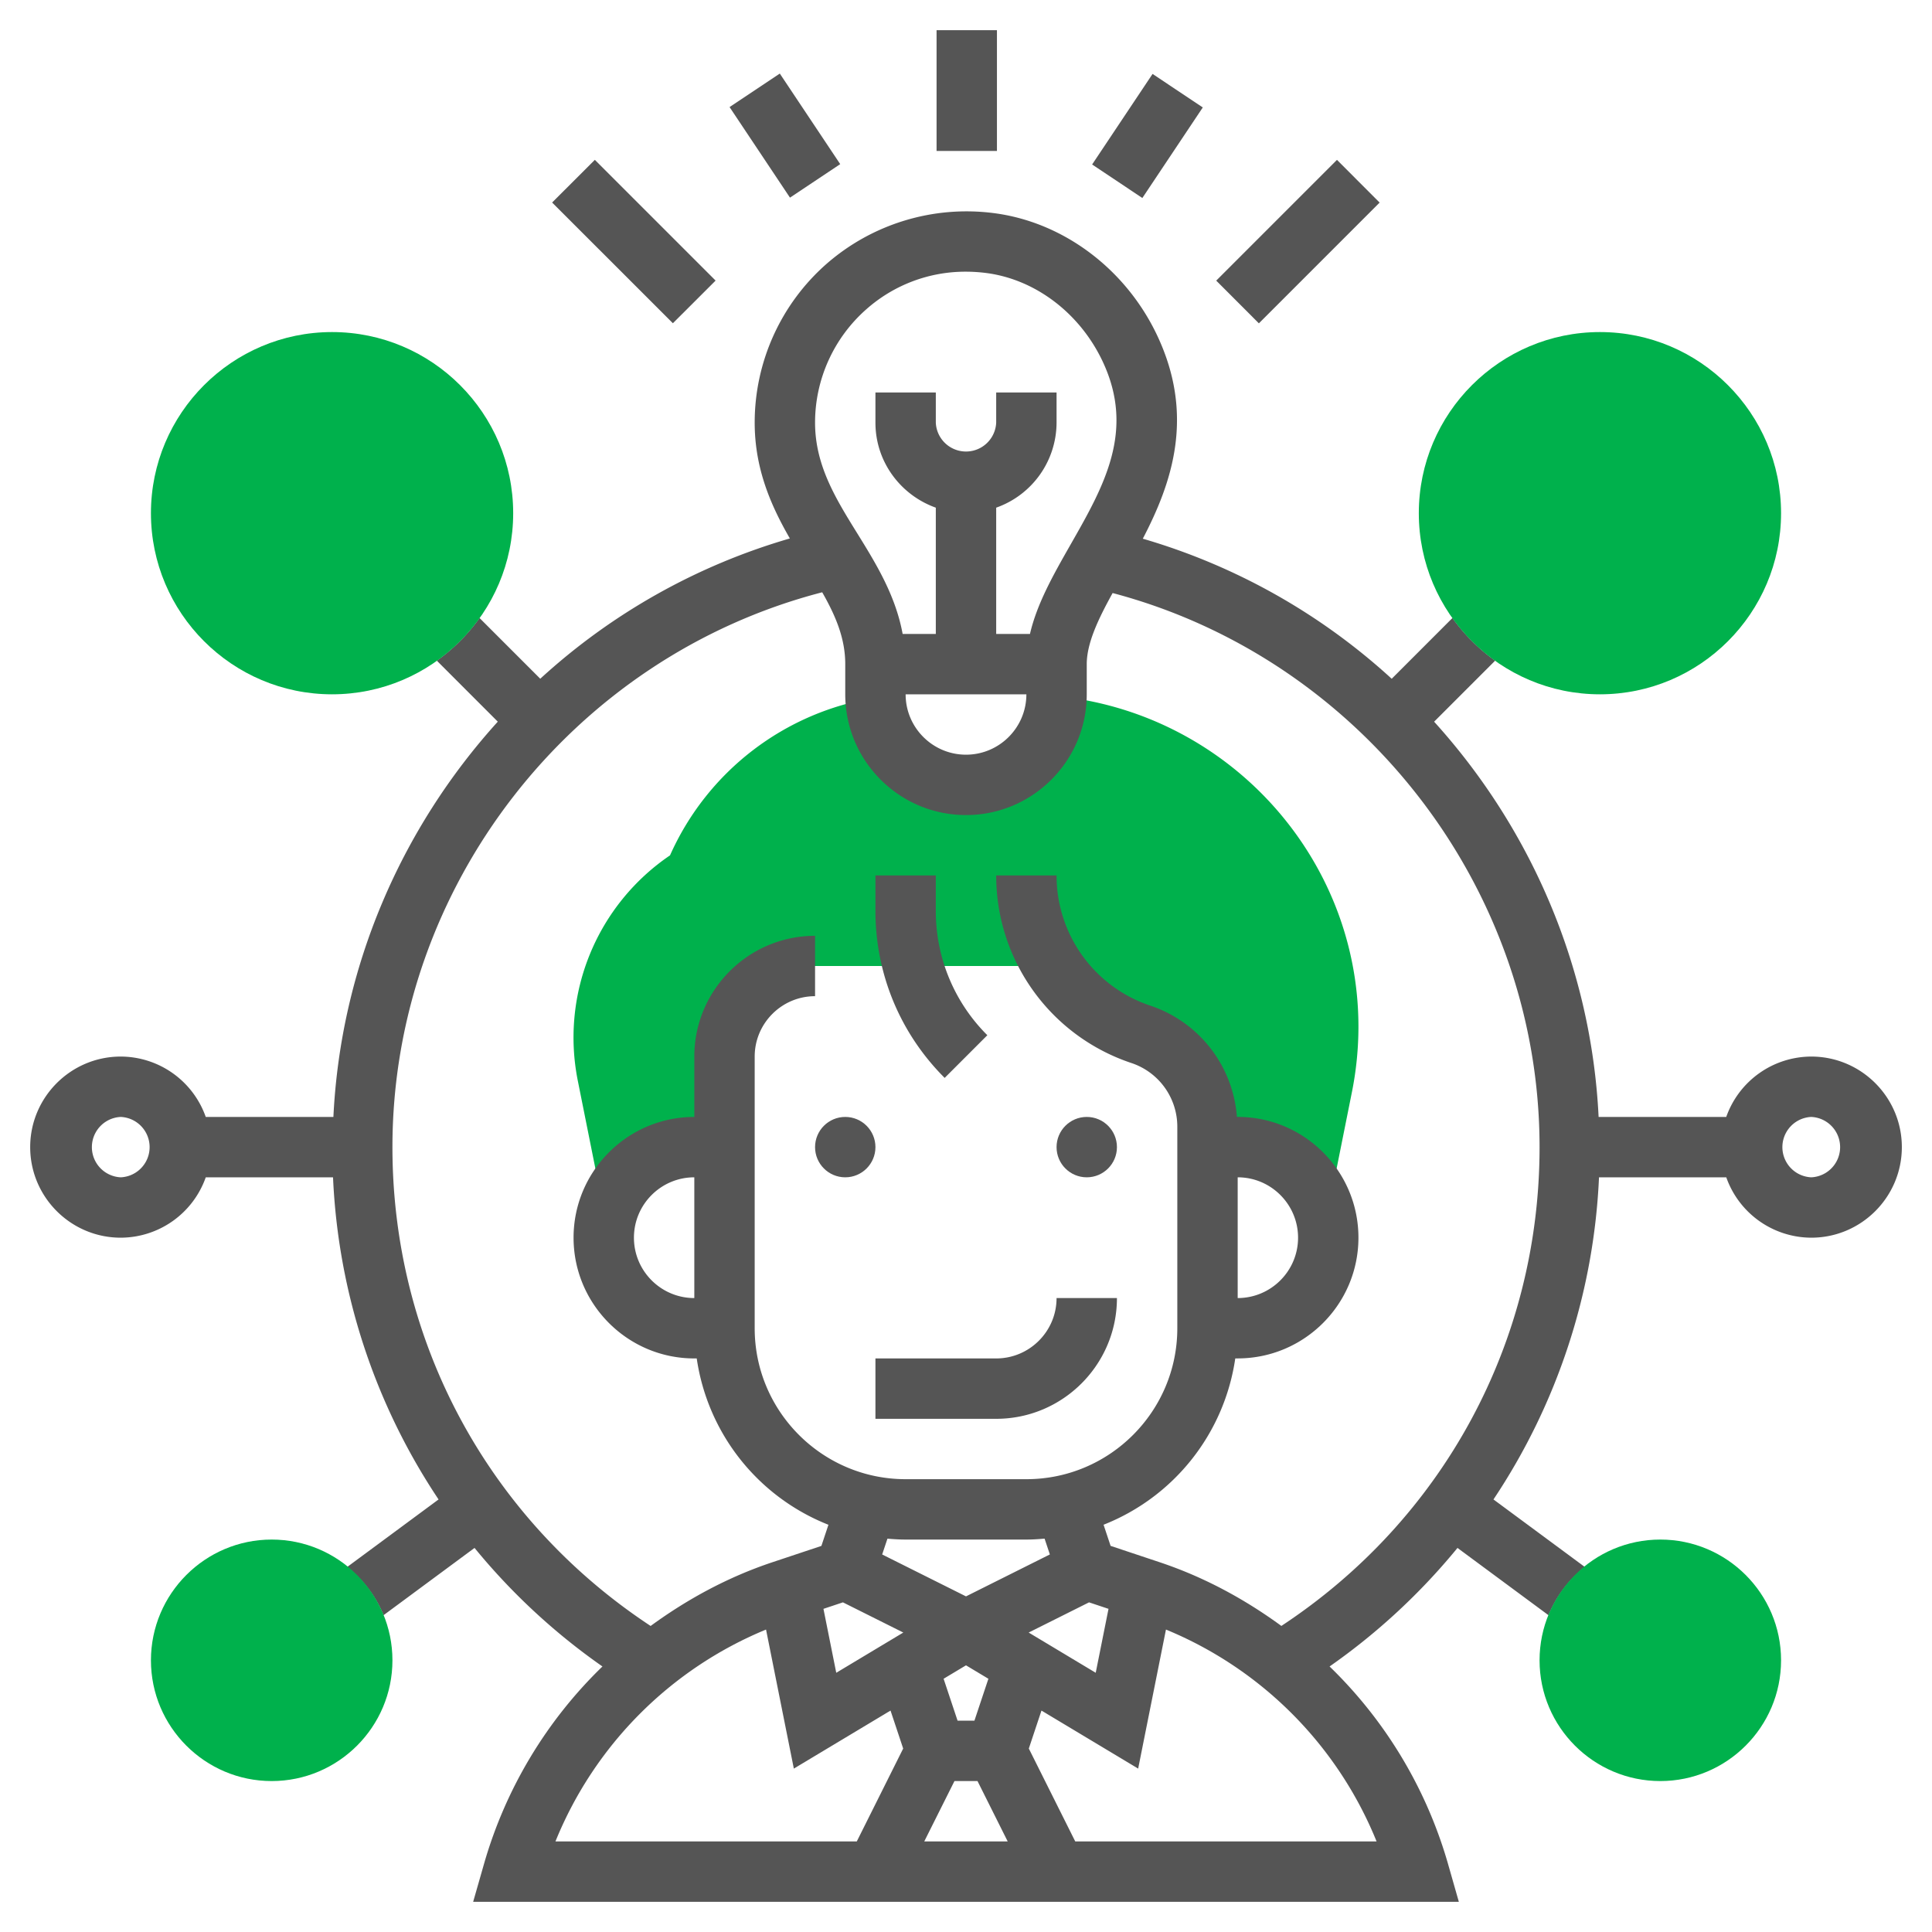
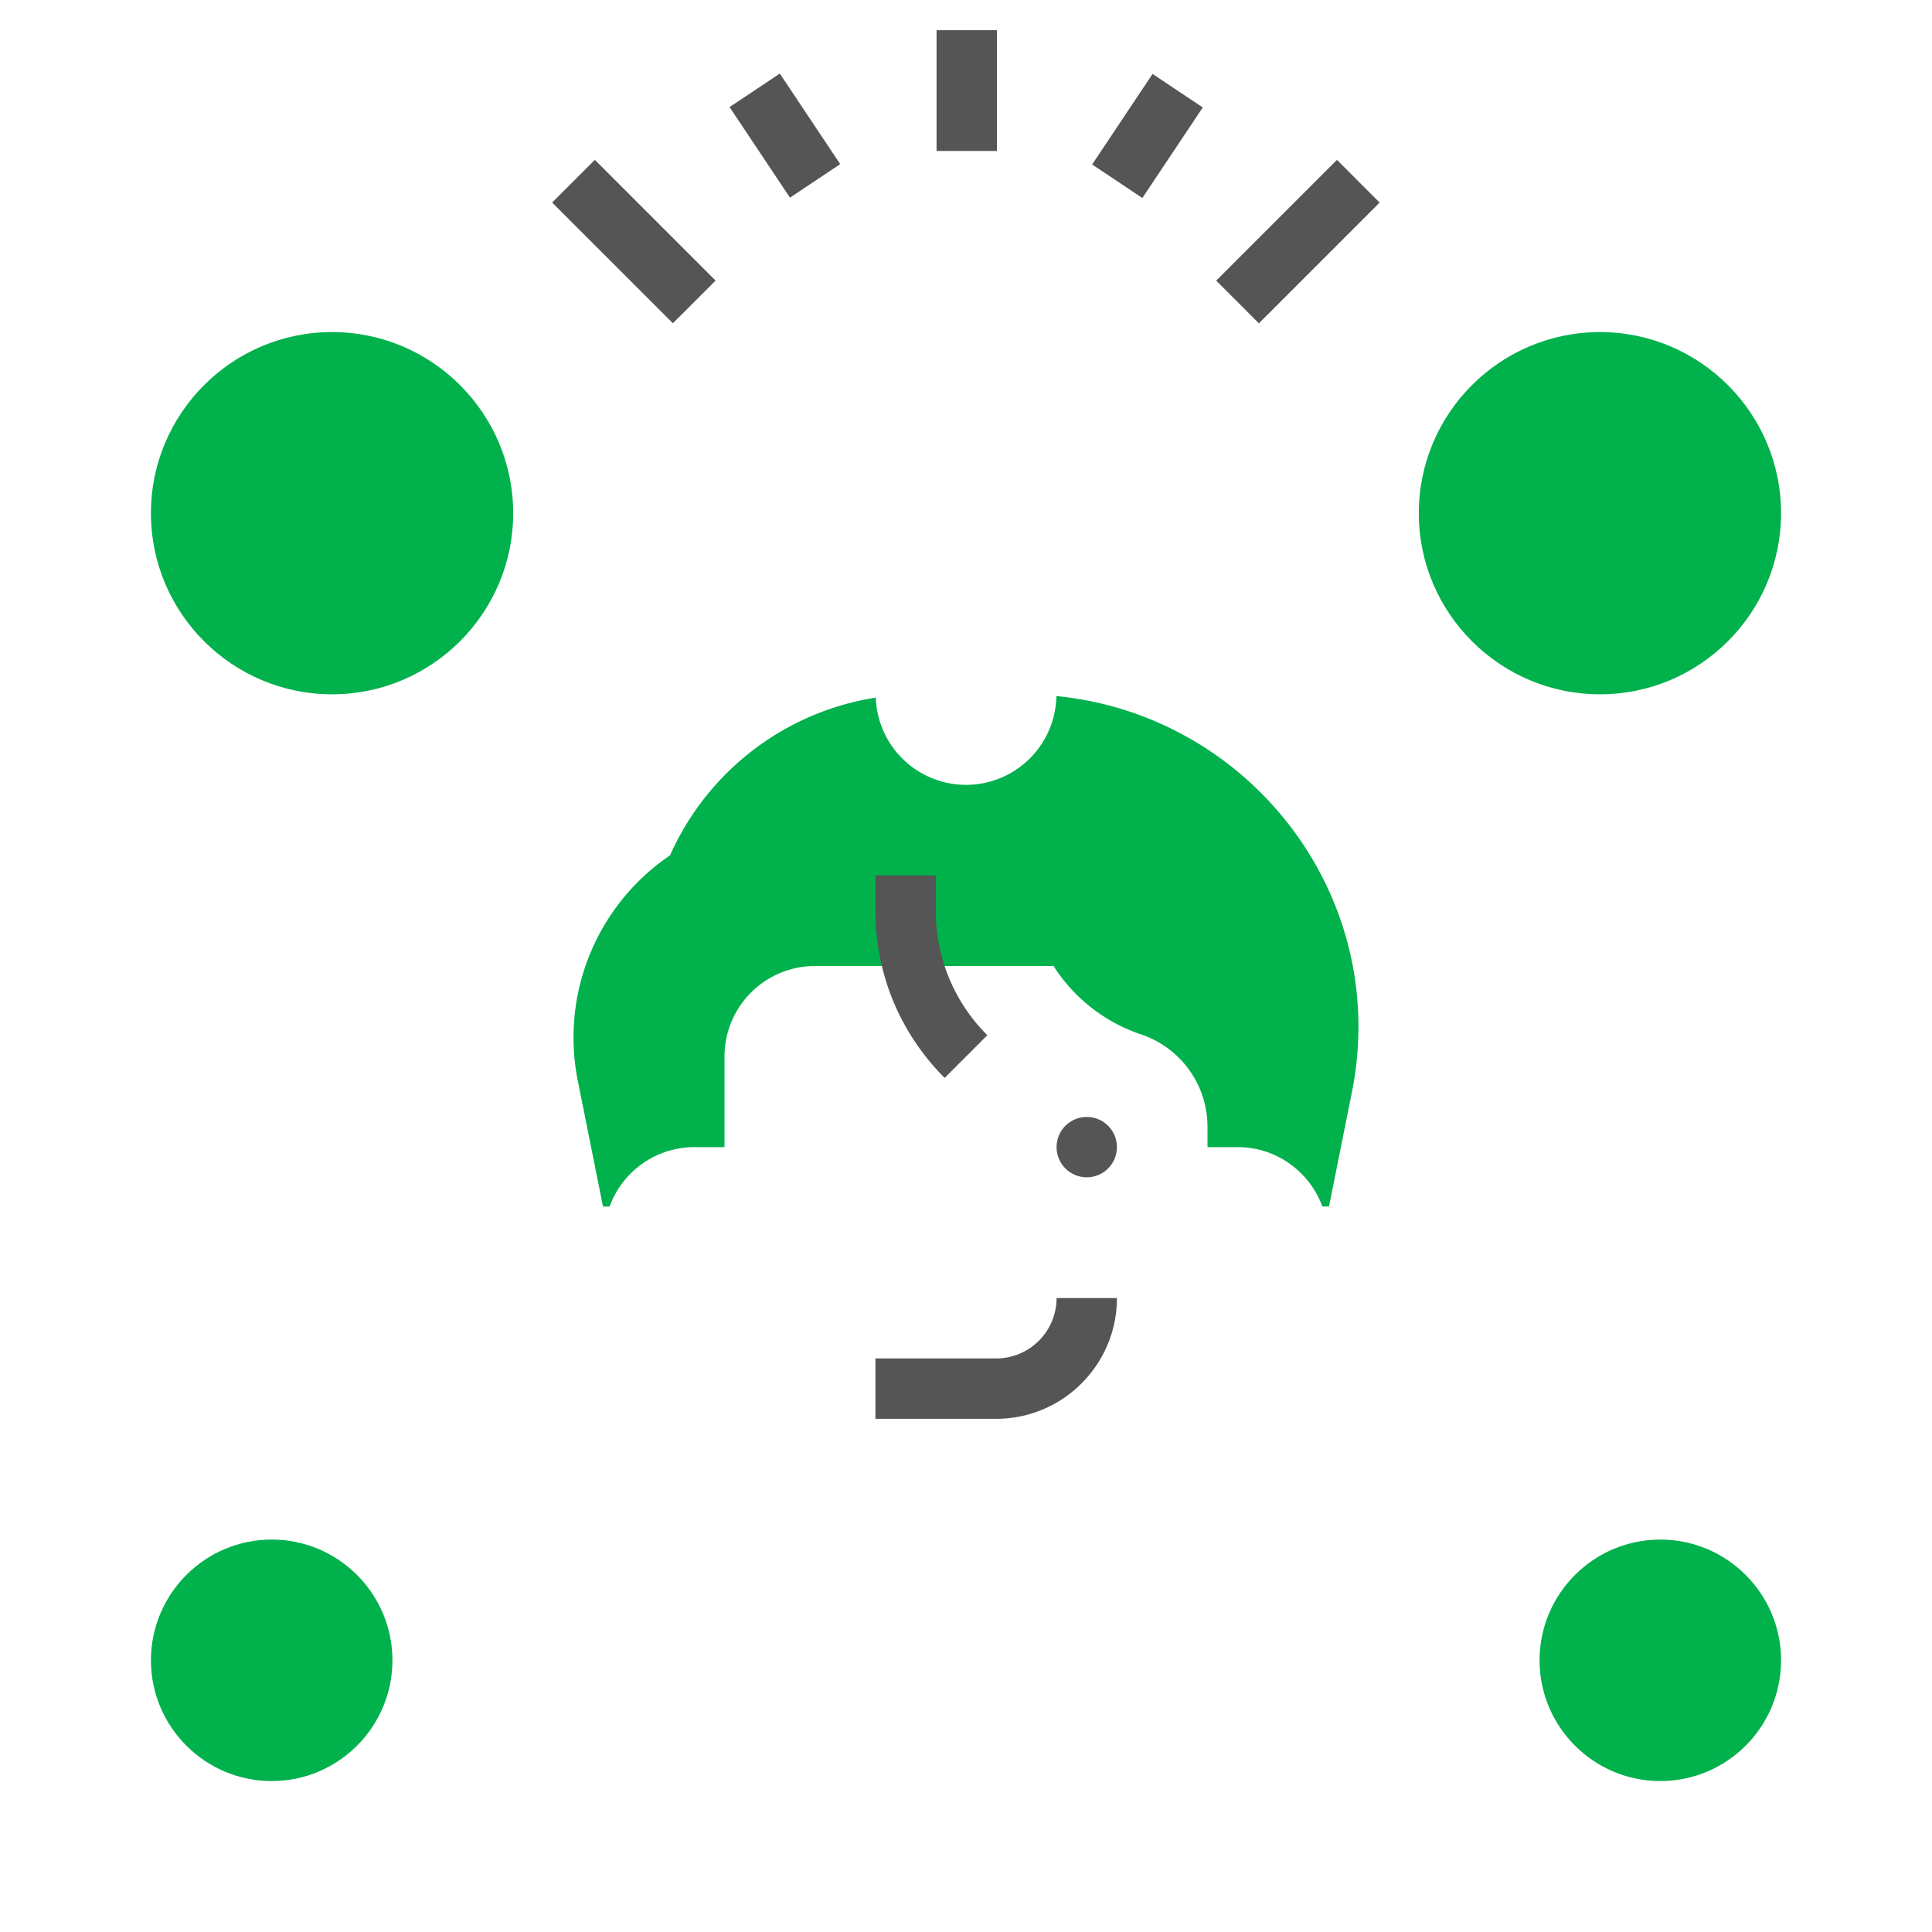
<svg xmlns="http://www.w3.org/2000/svg" version="1.1" width="512" height="512" x="0" y="0" viewBox="0 0 64 64" style="enable-background:new 0 0 512 512" xml:space="preserve" class="">
  <g>
    <path fill="#00b14c" d="M34.994 23.058A2.996 2.996 0 0 1 32 26a2.994 2.994 0 0 1-2.989-2.891 8.986 8.986 0 0 0-6.816 5.226 7.292 7.292 0 0 0-3.053 7.473l.833 4.16h.219A2.99 2.99 0 0 1 23 38h1v-3a3 3 0 0 1 3-3h7.884l-.013-.045a5.53 5.53 0 0 0 2.924 2.31A3.225 3.225 0 0 1 40 37.325V38h1c1.292 0 2.384.822 2.806 1.967h.219l.761-3.8c.142-.71.214-1.437.214-2.158 0-5.628-4.342-10.396-10.006-10.951z" opacity="1" data-original="#f0bc5e" class="" />
-     <circle cx="28" cy="38" r="1" fill="#555555" opacity="1" data-original="#000000" class="" />
    <circle cx="36" cy="38" r="1" fill="#555555" opacity="1" data-original="#000000" class="" />
    <path d="M29 45v2h4c2.206 0 4-1.794 4-4h-2c0 1.103-.897 2-2 2zM32.707 34.293A5.791 5.791 0 0 1 31 30.171V29h-2v1.171c0 2.091.814 4.057 2.293 5.536zM31.025 1h2v4h-2zM24.168 3.547l1.664-1.11 2.001 3-1.664 1.11zM18.29 6.709l1.415-1.414 4 4-1.415 1.413zM36.178 5.449l2.002-3 1.664 1.11-2.002 3zM40.289 9.296l4-4 1.413 1.415-4 4z" fill="#555555" opacity="1" data-original="#000000" class="" />
-     <path d="M60 35a2.996 2.996 0 0 0-2.816 2h-4.228c-.241-4.953-2.243-9.554-5.449-13.093l2.022-2.022a6.026 6.026 0 0 1-1.414-1.414l-2.013 2.014a20.843 20.843 0 0 0-8.245-4.64c.967-1.854 1.729-4.066.482-6.72-1.043-2.218-3.124-3.776-5.432-4.067a7.05 7.05 0 0 0-5.535 1.69A7.002 7.002 0 0 0 25 14c0 1.539.547 2.763 1.165 3.837a20.838 20.838 0 0 0-8.268 4.647l-2.012-2.012a6.026 6.026 0 0 1-1.414 1.414l2.019 2.02c-3.205 3.538-5.206 8.137-5.446 13.095H6.816A2.995 2.995 0 0 0 4 35c-1.654 0-3 1.346-3 3s1.346 3 3 3a2.996 2.996 0 0 0 2.816-2h4.216a20.863 20.863 0 0 0 3.496 10.671l-3.024 2.235c.523.424.944.966 1.201 1.6l3.015-2.229a21.06 21.06 0 0 0 4.237 3.927 14.766 14.766 0 0 0-3.918 6.521L15.674 63h32.652l-.364-1.275a14.772 14.772 0 0 0-3.918-6.521 21.087 21.087 0 0 0 4.237-3.927l3.015 2.229a3.992 3.992 0 0 1 1.201-1.6l-3.024-2.235A20.87 20.87 0 0 0 52.969 39h4.216a2.996 2.996 0 0 0 2.816 2c1.654 0 3-1.346 3-3S61.654 35 60 35zM28.695 10.248A4.94 4.94 0 0 1 31.993 9c.22 0 .441.014.664.042 1.634.206 3.117 1.331 3.871 2.934 1.082 2.302.041 4.127-1.062 6.06-.569.999-1.114 1.956-1.347 2.965H33v-4.184a2.996 2.996 0 0 0 2-2.816v-1h-2v1a1.001 1.001 0 0 1-2 0v-1h-2v1c0 1.302.839 2.402 2 2.816V21h-1.099c-.233-1.267-.869-2.309-1.495-3.319C27.683 16.515 27 15.413 27 14c0-1.435.618-2.802 1.695-3.752zM34 23c0 1.103-.897 2-2 2s-2-.897-2-2zM4 39a1.001 1.001 0 0 1 0-2 1.001 1.001 0 0 1 0 2zm21.376 14.981.921 4.606 3.203-1.922.419 1.258L28.382 61H18.4a12.78 12.78 0 0 1 6.976-7.019zM30 51h4c.203 0 .404-.013.603-.031l.175.524L32 52.882l-2.777-1.388.175-.524c.198.017.399.03.602.03zm6.721 2.295-.424 2.118-2.221-1.333 2-1zM31.618 59h.763l1 2h-2.764zm.661-2h-.558l-.463-1.389.742-.445.742.445zm-2.356-2.92-2.221 1.333-.424-2.118.645-.215zM45.601 61h-9.982l-1.538-3.077.419-1.258 3.203 1.922.921-4.606A12.784 12.784 0 0 1 45.601 61zm-3.154-7.139c-1.219-.891-2.566-1.622-4.037-2.112l-1.62-.54-.233-.7a7.01 7.01 0 0 0 4.363-5.51H41c2.206 0 4-1.794 4-4s-1.794-4-4-4h-.026a4.213 4.213 0 0 0-2.863-3.684A4.541 4.541 0 0 1 35 29h-2c0 2.823 1.8 5.32 4.479 6.214A2.222 2.222 0 0 1 39 37.325V44c0 2.757-2.243 5-5 5h-4c-2.757 0-5-2.243-5-5v-9c0-1.103.897-2 2-2v-2c-2.206 0-4 1.794-4 4v2c-2.206 0-4 1.794-4 4s1.794 4 4 4h.08a7.013 7.013 0 0 0 4.363 5.51l-.233.7-1.62.54c-1.471.49-2.818 1.221-4.037 2.112C16.189 50.328 13 44.452 13 38c0-8.627 5.95-16.234 14.237-18.38.441.775.763 1.522.763 2.38v1c0 2.206 1.794 4 4 4s4-1.794 4-4v-1c0-.696.385-1.501.857-2.355C45.091 21.824 51 29.417 51 38c0 6.452-3.189 12.328-8.553 15.861zM41 39c1.103 0 2 .897 2 2s-.897 2-2 2zm-18 4c-1.103 0-2-.897-2-2s.897-2 2-2zm37-4a1.001 1.001 0 0 1 0-2 1.001 1.001 0 0 1 0 2z" fill="#555555" opacity="1" data-original="#000000" class="" />
    <path fill="#00b14c" d="M9 59c-2.206 0-4-1.794-4-4s1.794-4 4-4 4 1.794 4 4-1.794 4-4 4zM11 23c-3.309 0-6-2.691-6-6s2.691-6 6-6 6 2.691 6 6-2.691 6-6 6zM55 59c-2.206 0-4-1.794-4-4s1.794-4 4-4 4 1.794 4 4-1.794 4-4 4zM53 23c-3.309 0-6-2.691-6-6s2.691-6 6-6 6 2.691 6 6-2.691 6-6 6z" opacity="1" data-original="#f0bc5e" class="" />
  </g>
</svg>